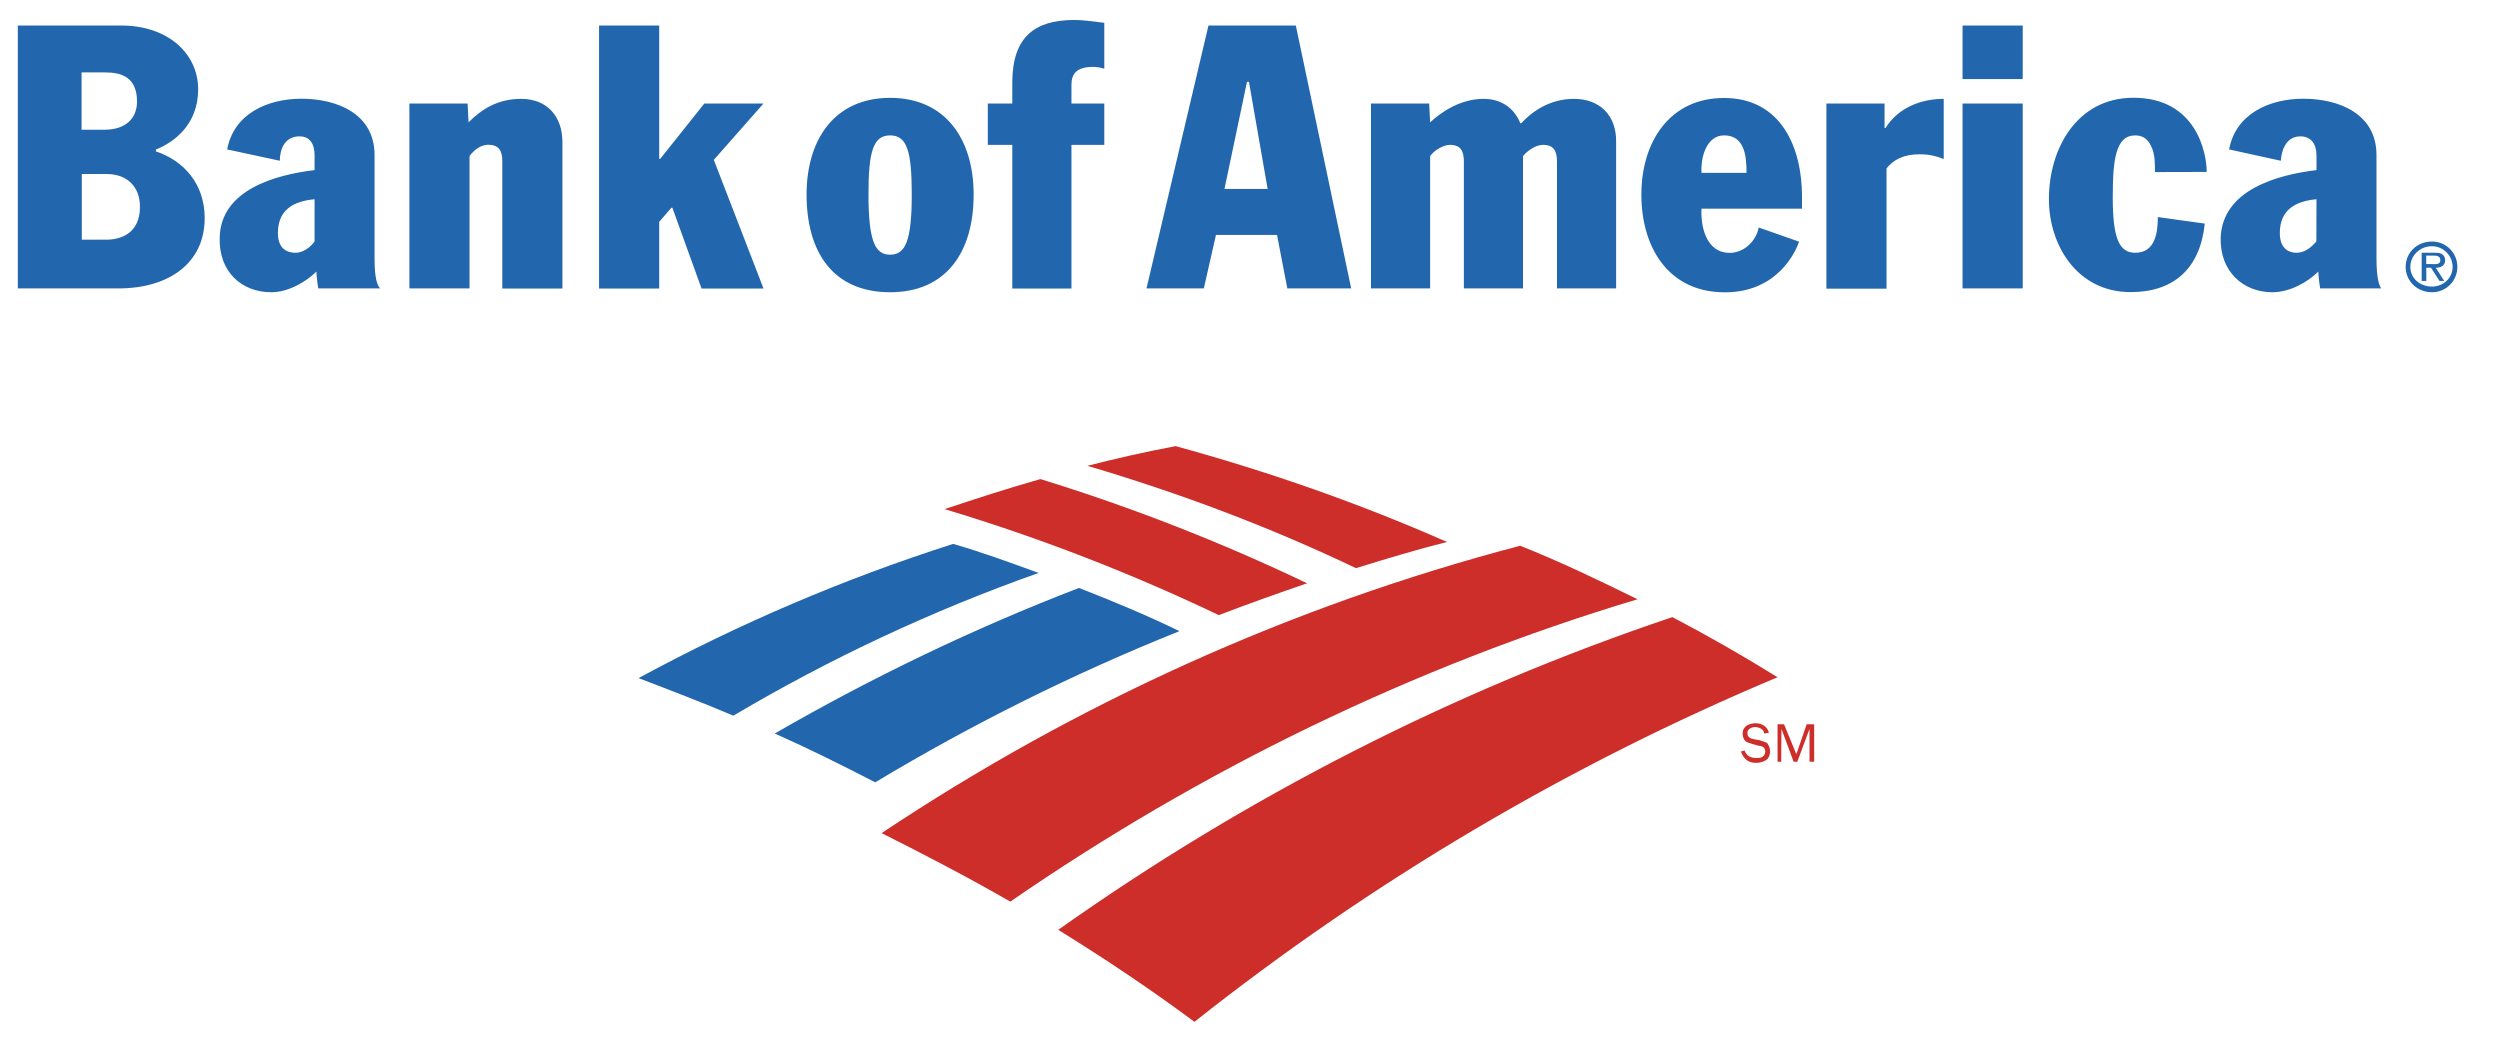
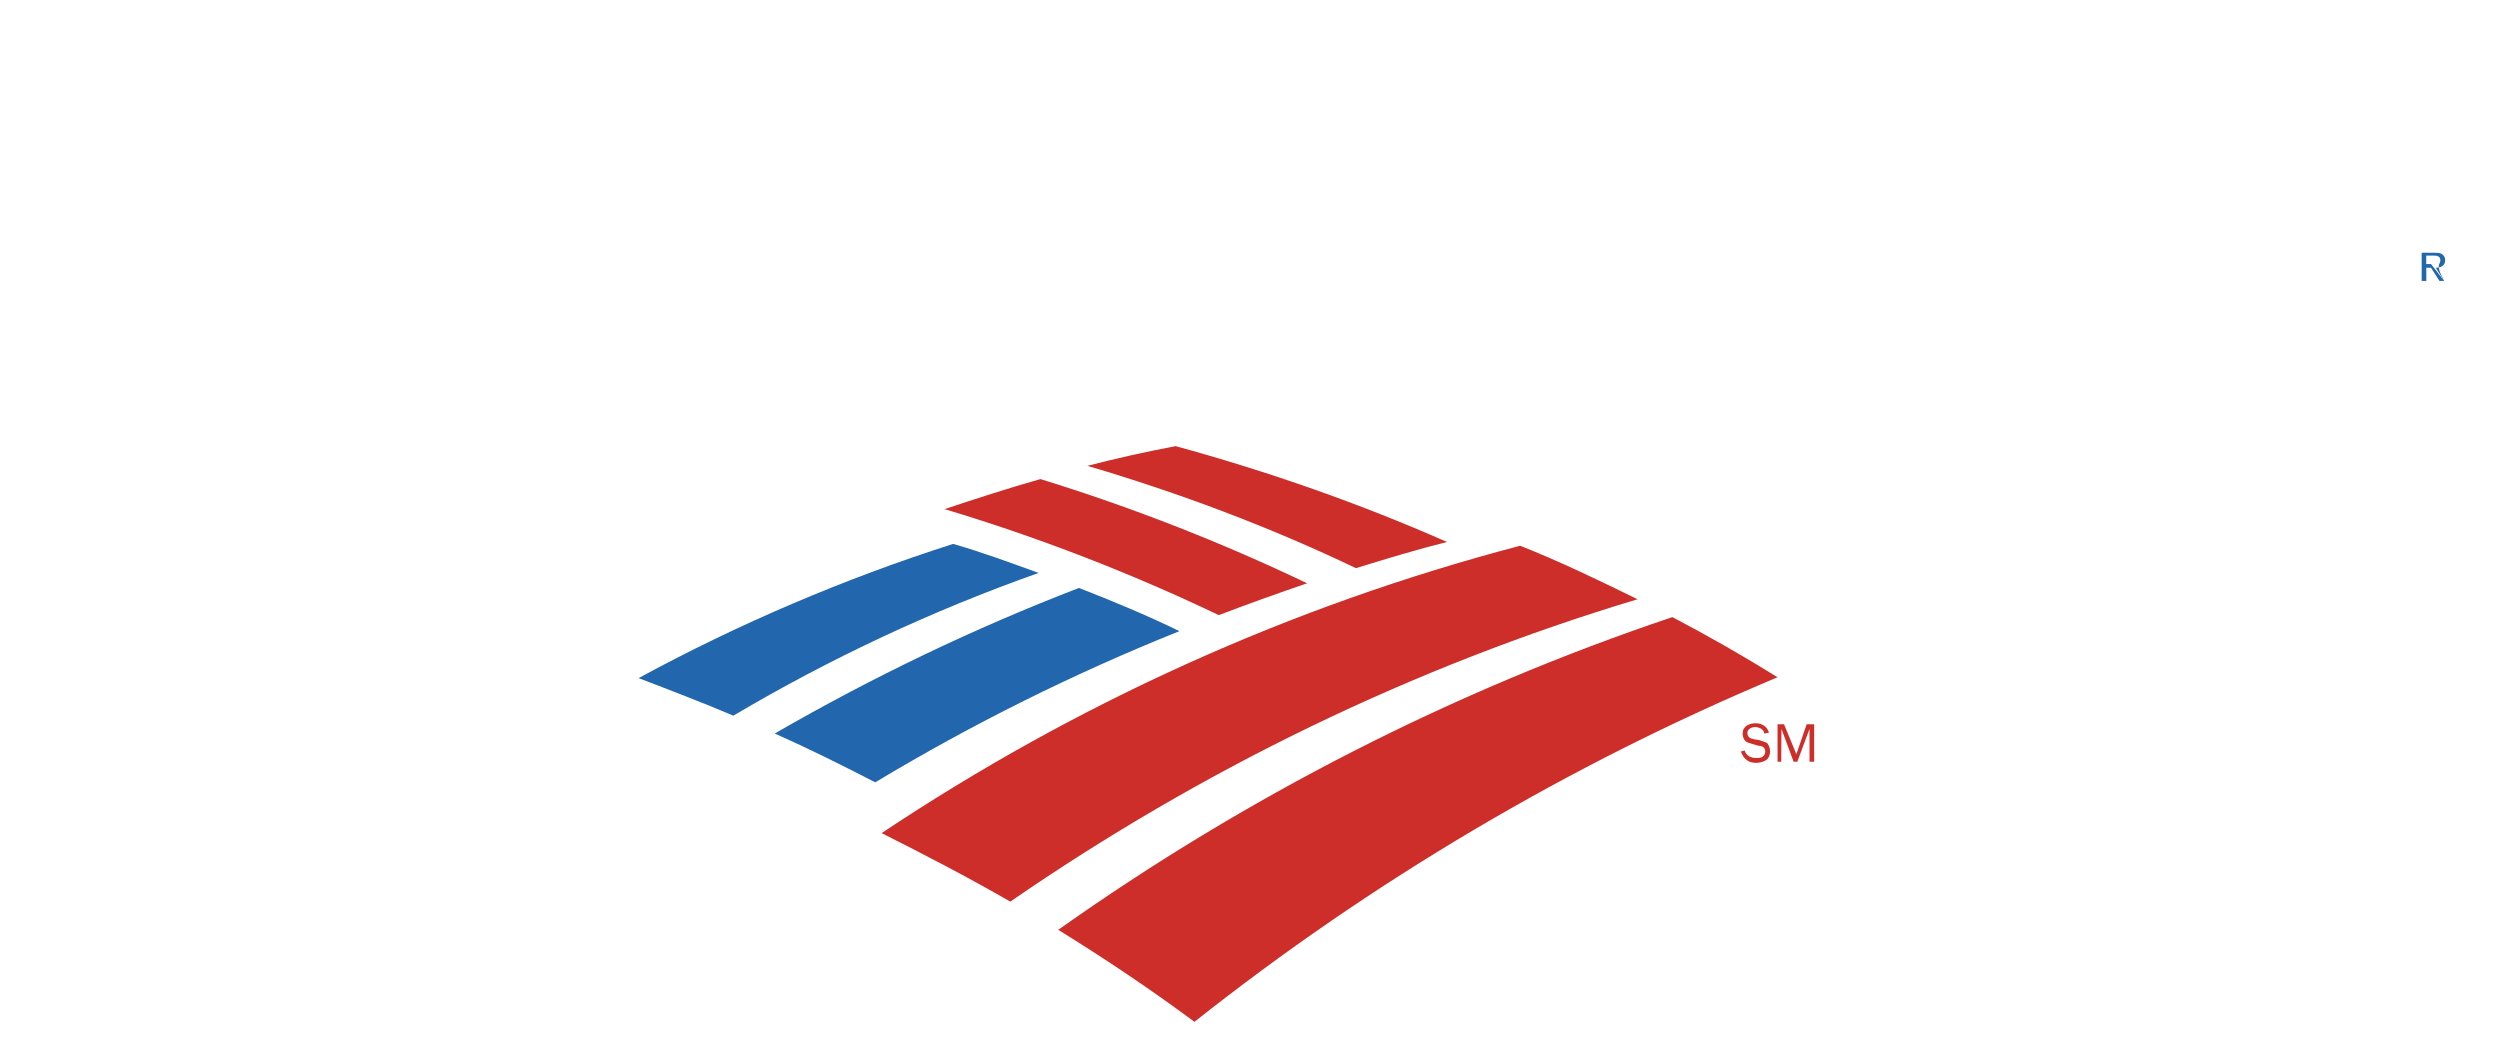
<svg xmlns="http://www.w3.org/2000/svg" width="57" height="24" viewBox="0 0 57 24" fill="none">
  <path fill-rule="evenodd" clip-rule="evenodd" d="M24.6 13.405C25.371 13.706 26.142 14.025 26.891 14.39C24.491 15.352 22.172 16.505 19.955 17.837C19.206 17.45 18.435 17.066 17.664 16.724C19.888 15.441 22.202 14.328 24.6 13.405ZM21.731 12.401C19.248 13.195 16.848 14.219 14.559 15.461C15.288 15.739 16.015 16.019 16.721 16.317C18.929 15.01 21.26 13.919 23.68 13.063C23.035 12.828 22.395 12.592 21.731 12.401Z" fill="#2267AD" />
  <path fill-rule="evenodd" clip-rule="evenodd" d="M39.776 17.11C39.819 17.239 39.928 17.282 40.034 17.282C40.099 17.282 40.163 17.282 40.205 17.239C40.233 17.21 40.248 17.172 40.248 17.133C40.248 17.048 40.183 17.004 40.096 17.004L39.947 16.962C39.905 16.939 39.841 16.939 39.796 16.897C39.754 16.855 39.732 16.791 39.732 16.726C39.732 16.555 39.883 16.49 40.032 16.49C40.161 16.49 40.29 16.555 40.332 16.704L40.225 16.726C40.225 16.639 40.119 16.577 40.012 16.577C39.947 16.577 39.841 16.619 39.841 16.706C39.841 16.813 39.905 16.835 39.992 16.855L40.121 16.877C40.185 16.9 40.25 16.919 40.292 16.942C40.334 17.006 40.357 17.048 40.357 17.135C40.357 17.2 40.334 17.284 40.27 17.329C40.205 17.371 40.119 17.393 40.034 17.393C39.863 17.393 39.757 17.306 39.692 17.135L39.776 17.11ZM40.612 17.368H40.528V16.513H40.676L40.957 17.197L41.192 16.513H41.363V17.368H41.257V16.619L40.979 17.368H40.895L40.617 16.619L40.612 17.368ZM29.802 13.299C27.836 12.359 25.805 11.566 23.722 10.923C22.973 11.136 22.244 11.372 21.537 11.608C23.68 12.252 25.77 13.061 27.789 14.025C28.453 13.77 29.116 13.534 29.802 13.299ZM32.992 12.357C31 11.479 28.924 10.752 26.804 10.172C26.12 10.301 25.455 10.45 24.793 10.621C26.891 11.241 28.947 12.012 30.916 12.954C31.6 12.743 32.307 12.528 32.992 12.357ZM38.13 14.07C33.098 15.761 28.389 18.182 24.128 21.2C25.2 21.864 26.226 22.549 27.233 23.298C31.288 20.086 35.759 17.443 40.528 15.441C39.744 14.955 38.946 14.497 38.13 14.07ZM34.66 12.443C29.435 13.815 24.535 16.039 20.101 18.995C21.086 19.489 22.07 20.002 23.035 20.557C27.382 17.559 32.198 15.206 37.336 13.663C36.461 13.234 35.58 12.808 34.66 12.443Z" fill="#CD2E29" />
-   <path fill-rule="evenodd" clip-rule="evenodd" d="M20.295 2.231C21.557 2.231 22.199 3.174 22.199 4.436C22.199 5.743 21.579 6.663 20.295 6.663C18.988 6.663 18.39 5.743 18.39 4.436C18.39 3.174 19.033 2.231 20.295 2.231ZM20.295 5.807C20.637 5.807 20.788 5.507 20.788 4.436C20.788 3.451 20.682 3.087 20.295 3.087C19.91 3.087 19.801 3.451 19.801 4.436C19.804 5.507 19.953 5.807 20.295 5.807ZM23.08 3.303H22.522V2.36H23.08V1.889C23.08 0.84 23.593 0.456 24.493 0.456C24.751 0.456 24.965 0.498 25.178 0.52V1.567C25.093 1.539 25.009 1.527 24.922 1.525C24.558 1.525 24.429 1.673 24.429 1.931V2.36H25.178V3.303H24.429V6.578H23.08V3.303ZM7.172 3.538C7.172 3.28 7.065 3.109 6.829 3.109C6.487 3.109 6.38 3.409 6.38 3.665L5.18 3.407C5.329 2.593 6.1 2.251 6.871 2.251C7.685 2.251 8.54 2.593 8.54 3.536V5.892C8.54 6.363 8.605 6.512 8.669 6.576H7.256C7.234 6.447 7.214 6.254 7.214 6.192C6.978 6.427 6.571 6.663 6.187 6.663C5.503 6.663 4.987 6.192 5.009 5.42C5.031 4.329 6.271 3.987 7.172 3.878V3.538ZM7.172 4.543C6.7 4.585 6.336 4.778 6.336 5.314C6.336 5.614 6.485 5.763 6.743 5.763C6.891 5.763 7.065 5.656 7.172 5.505V4.543ZM10.705 3.558V6.576H9.334V2.36H10.661L10.683 2.789C10.983 2.489 11.348 2.254 11.881 2.254C12.481 2.254 12.823 2.66 12.823 3.238V6.578H11.452V3.665C11.452 3.429 11.365 3.3 11.129 3.3C10.983 3.303 10.834 3.387 10.705 3.558ZM13.659 0.582H15.03V3.622H15.053L16.059 2.36H17.408L16.275 3.645L17.408 6.578H15.995L15.33 4.736H15.308L15.03 5.058V6.578H13.659V0.582ZM3.553 3.451C4.196 3.665 4.667 4.2 4.667 4.972C4.667 5.998 3.853 6.576 2.698 6.576H0.406V0.582H2.762C3.834 0.582 4.518 1.224 4.518 2.038C4.518 2.829 3.982 3.238 3.556 3.409L3.553 3.451ZM1.862 5.465H2.42C2.762 5.465 3.191 5.316 3.191 4.716C3.191 4.267 2.914 3.967 2.42 3.967H1.865V5.465H1.862ZM1.862 2.958H2.376C2.911 2.958 3.124 2.658 3.124 2.316C3.124 1.738 2.74 1.651 2.395 1.651H1.86V2.958H1.862ZM52.816 3.538C52.816 3.28 52.687 3.109 52.451 3.109C52.129 3.109 52.022 3.409 52.002 3.665L50.824 3.407C50.973 2.593 51.744 2.251 52.516 2.251C53.329 2.251 54.184 2.593 54.184 3.536V5.892C54.184 6.363 54.249 6.512 54.291 6.576H52.9C52.878 6.447 52.858 6.254 52.858 6.192C52.622 6.427 52.215 6.663 51.809 6.663C51.147 6.663 50.611 6.192 50.631 5.42C50.673 4.329 51.916 3.987 52.816 3.878V3.538ZM52.816 4.543C52.344 4.585 51.98 4.778 51.98 5.314C51.98 5.614 52.129 5.763 52.364 5.763C52.535 5.763 52.684 5.656 52.813 5.505L52.816 4.543ZM38.795 4.758C38.772 5.123 38.881 5.765 39.437 5.765C39.757 5.765 40.037 5.507 40.099 5.187L41.019 5.51C40.955 5.703 40.548 6.665 39.328 6.665C38.021 6.665 37.423 5.616 37.423 4.438C37.423 3.238 38.066 2.234 39.308 2.234C40.615 2.234 41.086 3.37 41.086 4.481V4.758H38.795ZM39.821 3.942C39.821 3.558 39.779 3.087 39.308 3.087C38.923 3.087 38.772 3.558 38.795 3.942H39.821ZM44.746 2.36H46.118V6.576H44.746V2.36ZM44.746 0.582H46.118V1.802H44.746V0.582ZM49.133 3.923C49.133 3.751 49.133 3.538 49.069 3.387C49.004 3.216 48.898 3.087 48.684 3.087C48.235 3.087 48.171 3.642 48.171 4.5C48.171 5.443 48.32 5.763 48.684 5.763C49.155 5.763 49.198 5.269 49.198 4.949L50.269 5.098C50.162 6.125 49.562 6.66 48.578 6.66C47.358 6.66 46.715 5.589 46.715 4.54C46.715 3.384 47.358 2.229 48.642 2.229C50.078 2.229 50.313 3.491 50.313 3.92L49.133 3.923ZM27.553 0.582H29.545L30.807 6.576H29.351L29.116 5.356H27.724L27.447 6.576H26.14L27.553 0.582ZM27.918 4.307H28.902L28.476 1.867H28.431L27.918 4.307ZM41.642 2.36H42.968V2.918H42.99C43.268 2.469 43.782 2.254 44.317 2.254V3.625C44.146 3.56 43.997 3.518 43.762 3.518C43.397 3.518 43.162 3.647 43.013 3.841V6.581H41.642V2.36ZM34.725 3.558V6.576H33.376V3.687C33.376 3.451 33.312 3.303 33.056 3.303C32.927 3.303 32.714 3.409 32.607 3.558V6.576H31.258V2.36H32.585L32.607 2.789C32.907 2.512 33.336 2.254 33.827 2.254C34.254 2.254 34.534 2.489 34.663 2.809H34.685C34.921 2.551 35.328 2.254 35.886 2.254C36.464 2.254 36.848 2.618 36.848 3.216V6.576H35.499V3.687C35.499 3.451 35.434 3.303 35.179 3.303C35.003 3.303 34.812 3.451 34.725 3.558ZM54.849 6.085C54.849 5.763 55.105 5.507 55.449 5.507C55.767 5.505 56.027 5.763 56.027 6.08C56.027 6.082 56.027 6.082 56.027 6.085C56.03 6.402 55.772 6.663 55.454 6.663C55.452 6.663 55.452 6.663 55.449 6.663C55.107 6.663 54.849 6.405 54.849 6.085ZM54.956 6.085C54.956 6.34 55.169 6.534 55.449 6.534C55.707 6.534 55.92 6.34 55.92 6.085C55.92 5.827 55.707 5.614 55.449 5.614C55.172 5.614 54.956 5.827 54.956 6.085Z" fill="#2267AD" />
-   <path fill-rule="evenodd" clip-rule="evenodd" d="M55.727 6.405H55.62L55.427 6.105H55.32V6.405H55.214V5.763H55.514C55.556 5.763 55.62 5.763 55.665 5.785C55.729 5.827 55.749 5.869 55.749 5.934C55.749 6.063 55.643 6.105 55.536 6.105L55.727 6.405ZM55.427 6.021C55.514 6.021 55.64 6.043 55.64 5.934C55.64 5.849 55.576 5.827 55.489 5.827H55.318V6.021H55.427Z" fill="#2267AD" />
+   <path fill-rule="evenodd" clip-rule="evenodd" d="M55.727 6.405H55.62L55.427 6.105H55.32V6.405H55.214V5.763H55.514C55.556 5.763 55.62 5.763 55.665 5.785C55.729 5.827 55.749 5.869 55.749 5.934C55.749 6.063 55.643 6.105 55.536 6.105L55.727 6.405ZC55.514 6.021 55.64 6.043 55.64 5.934C55.64 5.849 55.576 5.827 55.489 5.827H55.318V6.021H55.427Z" fill="#2267AD" />
</svg>